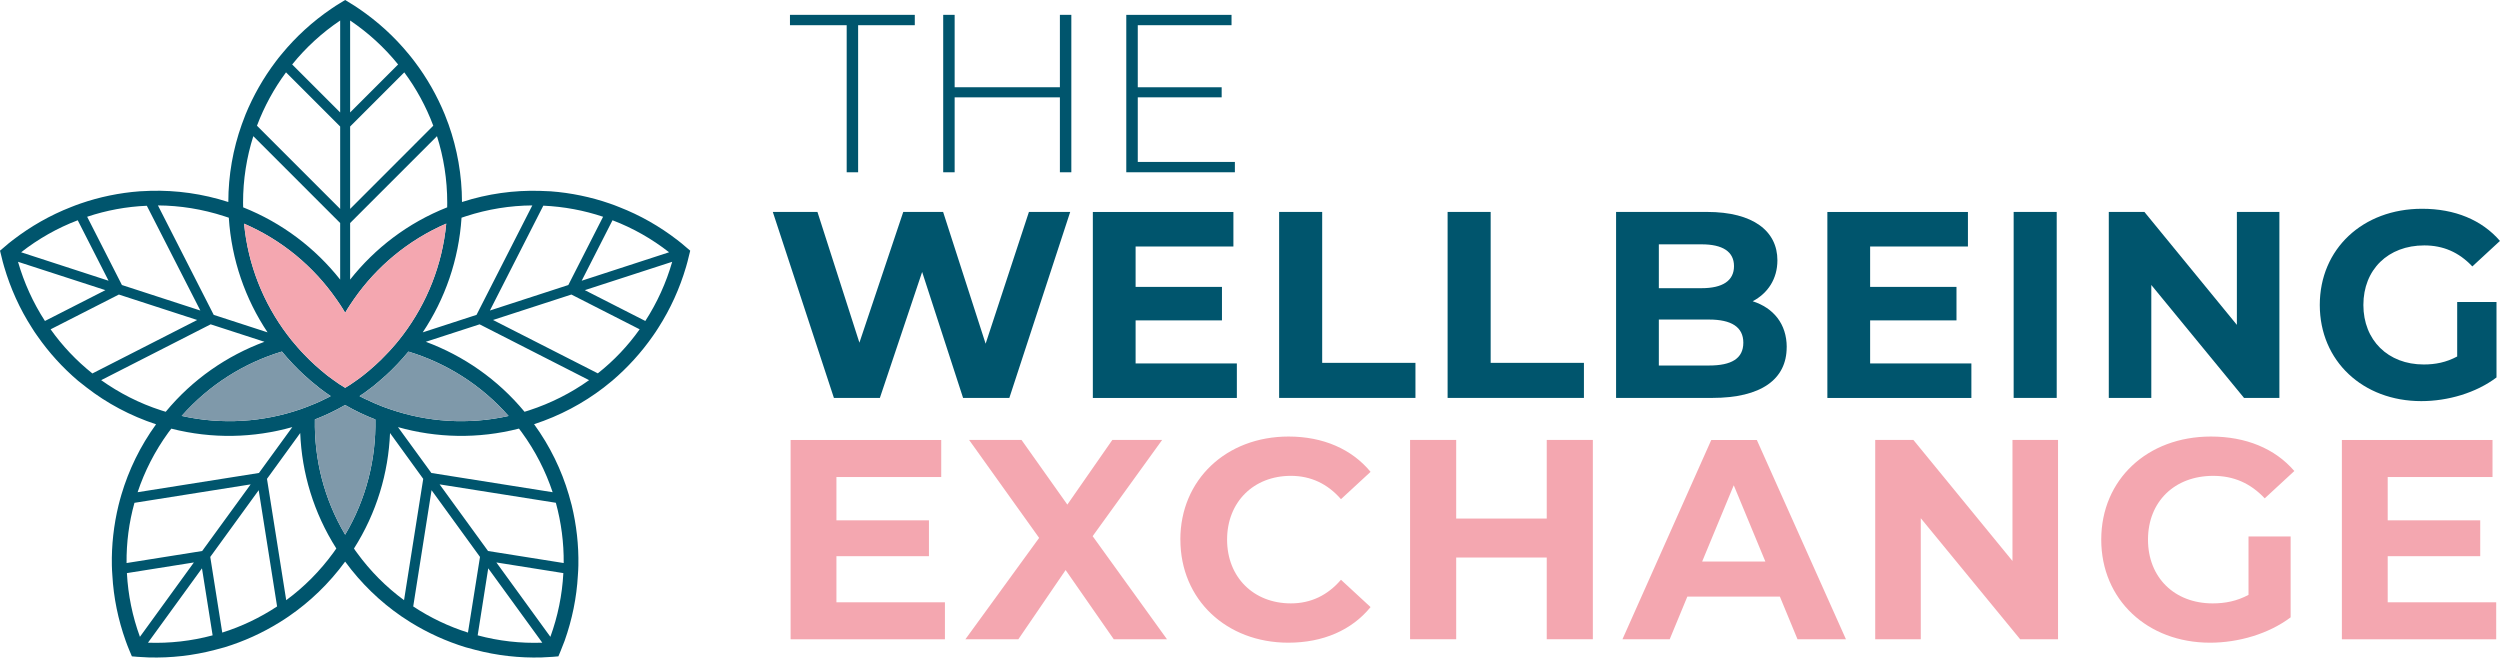
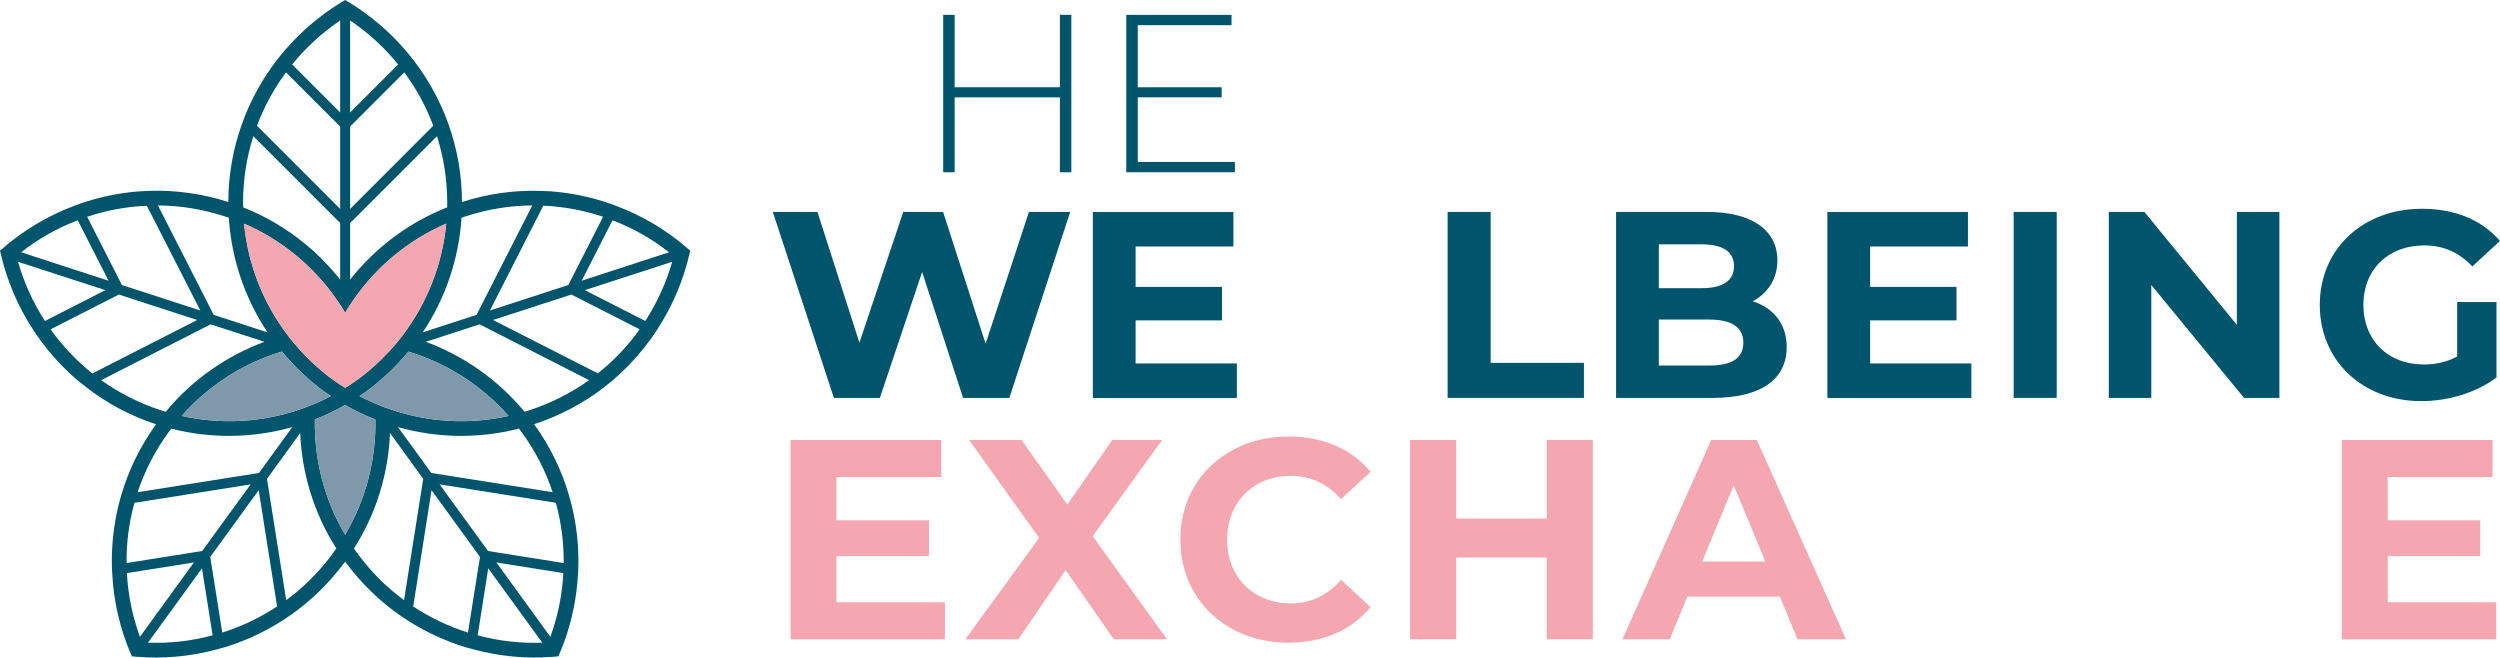
<svg xmlns="http://www.w3.org/2000/svg" id="Layer_1" viewBox="0 0 506.89 133.32">
  <defs>
    <style>.cls-1{fill:#7f99aa;}.cls-2{fill:#f4a7b0;}.cls-3{fill:#00556d;}</style>
  </defs>
  <g>
-     <path class="cls-3" d="m171.66,5.11h-11.49v-2.1h25.31v2.1h-11.49v29.82h-2.32V5.11Z" />
    <path class="cls-3" d="m217.22,3.01v31.92h-2.32v-15.19h-21.34v15.19h-2.32V3.01h2.32v14.68h21.34V3.01h2.32Z" />
    <path class="cls-3" d="m250.38,32.83v2.1h-22.02V3.01h21.34v2.1h-19.01v12.58h17.01v2.05h-17.01v13.09h19.7Z" />
  </g>
  <path class="cls-3" d="m216.99,42.97l-12.34,37.71h-9.38l-8.3-25.54-8.57,25.54h-9.32l-12.39-37.71h9.05l8.51,26.51,8.89-26.51h8.08l8.62,26.72,8.78-26.72h8.35Z" />
  <path class="cls-3" d="m250.78,73.68v7.01h-29.2v-37.71h28.5v7h-19.83v8.19h17.51v6.79h-17.51v8.73h20.53Z" />
-   <path class="cls-3" d="m259.35,42.97h8.73v30.6h18.91v7.11h-27.64v-37.71Z" />
  <path class="cls-3" d="m293.51,42.97h8.73v30.6h18.91v7.11h-27.64v-37.71Z" />
  <path class="cls-3" d="m362.26,70.39c0,6.52-5.17,10.29-15.09,10.29h-19.5v-37.71h18.43c9.43,0,14.28,3.93,14.28,9.81,0,3.77-1.94,6.68-5.01,8.3,4.2,1.35,6.9,4.58,6.9,9.32Zm-25.92-20.85v8.89h8.67c4.26,0,6.57-1.51,6.57-4.47s-2.32-4.42-6.57-4.42h-8.67Zm17.13,19.94c0-3.18-2.43-4.69-6.95-4.69h-10.18v9.32h10.18c4.53,0,6.95-1.4,6.95-4.63Z" />
  <path class="cls-3" d="m399.71,73.68v7.01h-29.2v-37.71h28.5v7h-19.83v8.19h17.51v6.79h-17.51v8.73h20.53Z" />
  <path class="cls-3" d="m408.28,42.97h8.73v37.71h-8.73v-37.71Z" />
  <path class="cls-3" d="m462.16,42.97v37.71h-7.17l-18.8-22.9v22.9h-8.62v-37.71h7.22l18.75,22.9v-22.9h8.62Z" />
  <path class="cls-3" d="m498.21,61.23h7.97v15.3c-4.15,3.13-9.86,4.8-15.25,4.8-11.85,0-20.58-8.13-20.58-19.5s8.73-19.5,20.74-19.5c6.63,0,12.12,2.26,15.79,6.52l-5.6,5.17c-2.75-2.91-5.93-4.26-9.75-4.26-7.33,0-12.34,4.9-12.34,12.07s5.01,12.07,12.23,12.07c2.37,0,4.58-.43,6.79-1.62v-11.05Z" />
  <path class="cls-2" d="m191.59,122.11v7.51h-31.29v-40.41h30.54v7.51h-21.25v8.78h18.76v7.27h-18.76v9.35h22Z" />
  <path class="cls-2" d="m225.82,129.61l-9.76-14.03-9.58,14.03h-10.74l14.95-20.55-14.2-19.86h10.63l9.29,13.11,9.12-13.11h10.1l-14.09,19.51,15.07,20.9h-10.8Z" />
  <path class="cls-2" d="m239.32,109.41c0-12.18,9.35-20.9,21.94-20.9,6.99,0,12.82,2.54,16.63,7.16l-6,5.54c-2.71-3.12-6.12-4.73-10.16-4.73-7.56,0-12.93,5.31-12.93,12.93s5.37,12.93,12.93,12.93c4.04,0,7.44-1.62,10.16-4.79l6,5.54c-3.81,4.68-9.64,7.22-16.68,7.22-12.53,0-21.88-8.72-21.88-20.9Z" />
  <path class="cls-2" d="m322.96,89.2v40.41h-9.35v-16.57h-18.36v16.57h-9.35v-40.41h9.35v15.94h18.36v-15.94h9.35Z" />
  <path class="cls-2" d="m360.89,120.96h-18.77l-3.58,8.66h-9.58l18.01-40.41h9.24l18.07,40.41h-9.82l-3.58-8.66Zm-2.95-7.1l-6.41-15.47-6.41,15.47h12.82Z" />
-   <path class="cls-2" d="m417.28,89.2v40.41h-7.68l-20.15-24.54v24.54h-9.24v-40.41h7.74l20.09,24.54v-24.54h9.24Z" />
-   <path class="cls-2" d="m455.89,108.77h8.55v16.4c-4.45,3.35-10.57,5.14-16.34,5.14-12.7,0-22.06-8.72-22.06-20.9s9.35-20.9,22.23-20.9c7.1,0,12.99,2.43,16.92,6.99l-6,5.54c-2.95-3.12-6.35-4.56-10.45-4.56-7.85,0-13.22,5.25-13.22,12.93s5.37,12.93,13.11,12.93c2.54,0,4.91-.46,7.27-1.73v-11.84Z" />
  <path class="cls-2" d="m506.12,122.11v7.51h-31.29v-40.41h30.54v7.51h-21.25v8.78h18.76v7.27h-18.76v9.35h22Z" />
  <g>
-     <path class="cls-3" d="m66.06,75.89h-.03c.11.09.22.18.33.26-.1-.09-.2-.17-.3-.26Zm0,0h-.03c.11.09.22.18.33.26-.1-.09-.2-.17-.3-.26Zm0,0h-.03c.11.09.22.18.33.26-.1-.09-.2-.17-.3-.26Zm0,0h-.03c.11.09.22.18.33.26-.1-.09-.2-.17-.3-.26Zm0,0h-.03c.11.09.22.18.33.26-.1-.09-.2-.17-.3-.26Zm0,0h-.03c.11.09.22.18.33.26-.1-.09-.2-.17-.3-.26Zm0,0h-.03c.11.09.22.18.33.26-.1-.09-.2-.17-.3-.26Zm7.33,4.08c-.16.13-.34.23-.5.34,0,.01.01.01.03.01.16-.1.32-.21.47-.33.22-.14.42-.27.61-.43-.21.15-.41.28-.61.41Zm-3.41,2.15s-.05.02-.08.04c.03,0,.05.02.08.04.03-.02.04-.03.07-.04-.03,0-.06-.02-.07-.04Zm-3.92-6.23h-.03c.11.09.22.18.33.26-.1-.09-.2-.17-.3-.26Zm.5,4.08c-.2-.13-.41-.26-.61-.41.19.15.39.29.61.43.15.12.31.23.47.33h.03c-.17-.12-.34-.22-.5-.35Zm-.5-4.08h-.03c.11.09.22.18.33.26-.1-.09-.2-.17-.3-.26Zm0,0h-.03c.11.09.22.18.33.26-.1-.09-.2-.17-.3-.26Zm0,0h-.03c.11.09.22.18.33.26-.1-.09-.2-.17-.3-.26Zm0,0h-.03c.11.09.22.18.33.26-.1-.09-.2-.17-.3-.26Zm0,0h-.03c.11.09.22.18.33.26-.1-.09-.2-.17-.3-.26Z" />
+     <path class="cls-3" d="m66.06,75.89h-.03c.11.09.22.18.33.26-.1-.09-.2-.17-.3-.26Zm0,0h-.03c.11.09.22.18.33.26-.1-.09-.2-.17-.3-.26Zm0,0h-.03c.11.09.22.18.33.26-.1-.09-.2-.17-.3-.26Zm0,0h-.03c.11.09.22.18.33.26-.1-.09-.2-.17-.3-.26Zm0,0h-.03c.11.09.22.18.33.26-.1-.09-.2-.17-.3-.26Zm0,0h-.03c.11.09.22.18.33.26-.1-.09-.2-.17-.3-.26Zm0,0h-.03c.11.09.22.18.33.26-.1-.09-.2-.17-.3-.26Zm7.33,4.08c-.16.13-.34.23-.5.34,0,.01.01.01.03.01.16-.1.32-.21.47-.33.22-.14.42-.27.61-.43-.21.15-.41.28-.61.41Zm-3.41,2.15s-.05.02-.08.04c.03,0,.05.02.08.04.03-.02.04-.03.07-.04-.03,0-.06-.02-.07-.04Zm-3.92-6.23h-.03c.11.09.22.18.33.26-.1-.09-.2-.17-.3-.26Zc-.2-.13-.41-.26-.61-.41.19.15.39.29.61.43.15.12.31.23.47.33h.03c-.17-.12-.34-.22-.5-.35Zm-.5-4.08h-.03c.11.09.22.18.33.26-.1-.09-.2-.17-.3-.26Zm0,0h-.03c.11.09.22.18.33.26-.1-.09-.2-.17-.3-.26Zm0,0h-.03c.11.09.22.18.33.26-.1-.09-.2-.17-.3-.26Zm0,0h-.03c.11.09.22.18.33.26-.1-.09-.2-.17-.3-.26Zm0,0h-.03c.11.09.22.18.33.26-.1-.09-.2-.17-.3-.26Z" />
    <path class="cls-3" d="m64.46,78.42s-.01.01-.01.02h.01c.12.09.22.19.35.27-.13-.1-.25-.19-.35-.29Zm3.86-.86c-.25-.16-.51-.33-.75-.52.24.19.48.37.74.54.22.16.44.31.66.45v-.02c-.22-.14-.43-.29-.65-.45Zm-.75-.52c.24.19.48.37.74.54v-.02c-.24-.16-.5-.33-.74-.52Zm0,0c.24.19.48.37.74.54v-.02c-.24-.16-.5-.33-.74-.52Zm0,0c.24.19.48.37.74.54v-.02c-.24-.16-.5-.33-.74-.52Zm0,0c.24.19.48.37.74.54v-.02c-.24-.16-.5-.33-.74-.52Z" />
-     <path class="cls-3" d="m71.62,77.56l.02.02.04-.04s-.04.01-.06.02Zm.07-.04v.02s.02,0,.02-.02h-.02Zm.08-.05h0s0,0,.02,0h-.02Zm1.62,2.5v.02c.22-.14.42-.27.61-.43-.21.15-.41.28-.61.41Zm-1.62-2.5h0s0,0,.02,0h-.02Zm1.62,2.5v.02c.22-.14.42-.27.61-.43-.21.15-.41.28-.61.41Zm-1.77-2.41l.02.02.04-.04s-.04.01-.06.02Zm1.77,2.41v.02c.22-.14.42-.27.61-.43-.21.15-.41.28-.61.41Zm-1.77-2.41l.02.02.04-.04s-.04.01-.06.02Zm1.77,2.41v.02c.22-.14.42-.27.61-.43-.21.15-.41.28-.61.41Zm0,0v.02c.22-.14.42-.27.61-.43-.21.15-.41.28-.61.41Zm-1.77-2.41l.02.02.04-.04s-.04.01-.06.02Zm1.77,2.41v.02c.22-.14.42-.27.61-.43-.21.15-.41.28-.61.41Zm-1.77-2.41l.02.02.04-.04s-.04.01-.06.02Zm1.77,2.41v.02c.22-.14.42-.27.61-.43-.21.15-.41.28-.61.41Zm-1.77-2.41l.02.02.04-.04s-.04.01-.06.02Zm.07-.04v.02s.02,0,.02-.02h-.02Zm.08-.05h0s0,0,.02,0h-.02Zm1.62,2.5v.02c.22-.14.42-.27.61-.43-.21.15-.41.28-.61.41Z" />
    <path class="cls-3" d="m67.57,77.04c.24.19.48.37.74.54v-.02c-.24-.16-.5-.33-.74-.52Zm-1.62,2.52c.19.15.39.29.61.43v-.02c-.2-.13-.41-.26-.61-.41Zm1.62-2.52c.24.19.48.37.74.54v-.02c-.24-.16-.5-.33-.74-.52Zm-1.62,2.52c.19.15.39.29.61.43v-.02c-.2-.13-.41-.26-.61-.41Zm1.62-2.52c.24.19.48.37.74.54v-.02c-.24-.16-.5-.33-.74-.52Zm-1.62,2.52c.19.15.39.29.61.43v-.02c-.2-.13-.41-.26-.61-.41Zm0,0c.19.15.39.29.61.43v-.02c-.2-.13-.41-.26-.61-.41Zm0,0c.19.15.39.29.61.43v-.02c-.2-.13-.41-.26-.61-.41Zm0,0c.19.15.39.29.61.43v-.02c-.2-.13-.41-.26-.61-.41Zm0,0c.19.15.39.29.61.43v-.02c-.2-.13-.41-.26-.61-.41Zm0,0c.19.15.39.29.61.43v-.02c-.2-.13-.41-.26-.61-.41Zm1.62-2.52c.24.19.48.37.74.54v-.02c-.24-.16-.5-.33-.74-.52Zm-1.62,2.52c.19.15.39.29.61.43v-.02c-.2-.13-.41-.26-.61-.41Zm0,0c.19.15.39.29.61.43v-.02c-.2-.13-.41-.26-.61-.41Z" />
    <g>
      <path class="cls-3" d="m71.77,77.47h0s0,0,.02,0h-.02Zm-.08.05v.02s.02,0,.02-.02h-.02Zm-.07.04c-.2.16-.41.31-.63.45v.02c.22-.14.43-.29.65-.45l.04-.04s-.04.01-.06.02Z" />
      <path class="cls-3" d="m139.04,50.06c-.55-.49-1.13-.96-1.71-1.4-3.6-2.78-7.56-5.03-11.78-6.67-.64-.26-1.26-.5-1.91-.72-3.84-1.33-7.88-2.17-11.99-2.48-.74-.05-1.47-.08-2.21-.09-5.23-.15-10.53.57-15.77,2.26-.01-5.5-.97-10.78-2.71-15.7-.25-.7-.51-1.38-.79-2.07-1.57-3.81-3.61-7.4-6.07-10.65-.4-.54-.82-1.06-1.26-1.59-2.87-3.5-6.24-6.57-9.99-9.13-.61-.42-1.23-.83-1.86-1.2-.34-.22-.67-.42-1.01-.62-.34.2-.67.4-1.01.62-.63.37-1.25.78-1.86,1.2-3.75,2.56-7.11,5.63-9.99,9.13-.44.53-.86,1.05-1.26,1.59-2.45,3.25-4.5,6.84-6.07,10.65-.28.69-.53,1.37-.78,2.07-1.75,4.92-2.71,10.2-2.72,15.7-5.24-1.69-10.55-2.41-15.77-2.27-.75.02-1.48.05-2.22.1-4.11.31-8.15,1.15-11.99,2.48-.65.22-1.27.46-1.92.72-4.21,1.64-8.18,3.91-11.77,6.67-.58.44-1.16.91-1.71,1.4-.31.26-.61.51-.91.77.1.37.18.77.29,1.16.16.71.35,1.42.56,2.13,1.28,4.35,3.15,8.51,5.61,12.33.36.57.72,1.14,1.12,1.68,2.33,3.34,5.1,6.4,8.24,9.07.57.47,1.15.93,1.74,1.37,4.12,3.2,8.85,5.73,14.08,7.46-3.22,4.44-5.55,9.28-7.03,14.28-.2.71-.41,1.43-.58,2.14-.97,4-1.43,8.11-1.35,12.18.02.68.04,1.35.1,2.02.25,4.53,1.17,8.99,2.7,13.28.25.69.5,1.37.8,2.06.15.36.3.73.46,1.09.39.03.78.07,1.17.1.74.06,1.48.1,2.21.12,4.54.13,9.07-.38,13.45-1.53.67-.16,1.32-.35,1.97-.53,3.89-1.19,7.65-2.89,11.15-5.06.64-.39,1.24-.79,1.86-1.21,4.3-2.95,8.17-6.66,11.43-11.1,3.25,4.44,7.12,8.15,11.41,11.1.62.42,1.23.82,1.86,1.21,3.51,2.17,7.28,3.87,11.16,5.06.65.18,1.3.37,1.97.53,4.38,1.15,8.91,1.66,13.45,1.53.73-.02,1.47-.06,2.21-.12.39-.03.79-.07,1.18-.1.15-.36.3-.73.45-1.09.29-.69.55-1.37.81-2.06,1.52-4.29,2.44-8.75,2.69-13.28.06-.68.08-1.34.1-2.02.08-4.07-.38-8.18-1.35-12.18-.18-.71-.38-1.43-.59-2.14-1.47-5-3.8-9.84-7.04-14.3,5.23-1.71,9.96-4.24,14.11-7.42.58-.46,1.16-.92,1.73-1.39,3.13-2.67,5.91-5.73,8.24-9.07.39-.54.76-1.11,1.12-1.68,2.45-3.82,4.33-7.98,5.61-12.33.21-.71.4-1.42.56-2.13.11-.39.19-.79.29-1.16-.3-.26-.6-.51-.91-.77Zm-14.85-5.4c4.13,1.57,8,3.77,11.47,6.49l-17.72,5.77,6.25-12.26Zm-14.03-2.96c4.17.19,8.24.95,12.12,2.25l-7.05,13.84-15.9,5.17,10.83-21.26Zm-16.58,2.44c.29-.1.58-.2.87-.29,4.48-1.46,9.02-2.17,13.48-2.2l-11.31,22.19-10.91,3.55c4.5-6.74,7.31-14.69,7.87-23.25ZM70.99,4.16c3.67,2.47,6.95,5.47,9.73,8.91l-9.73,9.73V4.16Zm0,21.49l10.98-10.98c2.44,3.29,4.42,6.93,5.88,10.82l-16.86,16.87v-16.71Zm0,19.57l17.61-17.61c1.35,4.26,2.08,8.78,2.08,13.49,0,.32,0,.63-.01.94-7.97,3.15-14.65,8.29-19.68,14.65v-11.47Zm-1.01,18.21c.31-.56.66-1.09,1.01-1.63.24-.39.51-.77.78-1.15,4.57-6.56,10.96-11.95,18.71-15.31-.8,8.4-3.94,16.13-8.75,22.52-.28.36-.56.74-.85,1.09-.4.51-.82,1-1.25,1.48-.45.52-.9,1.01-1.39,1.5-.3.32-.59.63-.92.94,0,0,0,.02-.01.02-.81.78-1.63,1.53-2.49,2.26-.31.26-.61.5-.92.75-.12.11-.24.21-.36.29-.08.08-.16.13-.26.2h-.01c-.27.22-.54.42-.82.62h-.02c-.08.05-.15.11-.23.16,0,0-.01,0-.01.02h-.01s-.02.01-.02.01h0s-.04.03-.05.04c-.02.03-.04.04-.06.04-.05.04-.11.08-.16.12,0,0-.01,0-.01.01-.03.02-.06.03-.08.06h-.02s0,0-.01,0v.02h-.03s-.01.01-.02.02t-.02.02h-.01l-.04.04c-.22.16-.43.31-.65.45v-.02c-.34.23-.67.43-1.01.63-.34-.19-.67-.4-1.01-.63v.02c-.22-.14-.44-.29-.66-.45-.26-.17-.5-.35-.74-.54-.3-.21-.59-.42-.89-.65-.1-.08-.21-.17-.32-.24-.11-.08-.22-.17-.33-.25h.02c-.31-.26-.61-.51-.92-.76-.85-.72-1.69-1.47-2.48-2.25h-.01v-.02c-.31-.31-.62-.6-.92-.93-.47-.48-.94-.99-1.39-1.51-.43-.48-.83-.97-1.24-1.46-.28-.37-.58-.73-.86-1.11-4.81-6.39-7.95-14.11-8.75-22.5,7.74,3.35,14.11,8.71,18.69,15.28.27.39.54.77.8,1.16h0c.35.54.69,1.07,1.01,1.63Zm33.14,20.91c-8.22,1.83-16.54,1.23-24.1-1.39-.44-.15-.87-.31-1.32-.47h-.01c-.59-.23-1.19-.47-1.77-.73-.63-.27-1.25-.55-1.86-.85-.39-.17-.76-.37-1.14-.58-.02,0-.03,0-.03-.01.16-.11.34-.21.5-.34.2-.13.4-.26.61-.41.33-.25.68-.5,1.02-.76h.01c.06-.04.08-.07.13-.09.05-.04.1-.08.16-.14.03-.02.06-.04.08-.06.02-.01.03-.03.05-.03.01-.02.03-.03.04-.04s.02-.02.03-.02t.02,0s.01-.01.02-.01c.87-.72,1.74-1.45,2.56-2.2.03-.01.04-.03.05-.03h0c1.66-1.52,3.21-3.15,4.64-4.89,7.67,2.33,14.74,6.73,20.31,13.06Zm-36.06-4.03h-.02s0,.01,0,.01c-.38.22-.76.41-1.15.58-.6.31-1.22.6-1.86.87-.58.25-1.17.48-1.76.71-.45.18-.89.34-1.33.49-7.56,2.61-15.87,3.2-24.1,1.36,5.58-6.32,12.65-10.73,20.32-13.05,1.43,1.73,2.97,3.36,4.62,4.87.02.01.04.04.07.05.84.78,1.71,1.52,2.62,2.22.1.1.22.19.35.29.04.04.08.07.12.09.33.26.68.51,1.02.76.2.15.41.28.61.41.16.13.33.23.5.34Zm1.91-76.15v18.64l-9.73-9.73c2.78-3.44,6.06-6.44,9.73-8.91Zm-10.98,10.51l10.98,10.98v16.71l-16.87-16.87c1.47-3.89,3.45-7.53,5.89-10.82Zm-6.63,12.94l17.61,17.61v11.47c-5.04-6.36-11.71-11.48-19.67-14.65-.02-.31-.02-.62-.02-.94,0-4.71.73-9.23,2.08-13.49Zm-5.86,16.24c.29.09.59.2.89.29.55,8.56,3.36,16.51,7.86,23.25l-10.92-3.55-11.31-22.19c4.46.03,9,.74,13.48,2.2Zm-15.73-2.13l10.85,21.24-15.9-5.17-7.05-13.84c3.88-1.3,7.95-2.06,12.1-2.23Zm-14.01,2.94l6.25,12.26-17.73-5.77c3.48-2.72,7.35-4.92,11.48-6.49Zm-12.11,8.42l17.72,5.75-12.26,6.25c-2.4-3.7-4.24-7.76-5.46-12Zm6.61,13.69l13.84-7.05,15.88,5.16-21.25,10.84c-3.26-2.6-6.1-5.61-8.47-8.95Zm10.25,10.31l22.2-11.32,10.91,3.54c-7.6,2.82-14.57,7.59-20.02,14.19-.3-.09-.61-.19-.91-.28-4.47-1.44-8.54-3.55-12.18-6.13Zm13.64,10.59c.19-.26.38-.51.58-.76,8.3,2.12,16.72,1.89,24.52-.31v.02s-6.75,9.28-6.75,9.28l-24.6,3.9c1.41-4.23,3.49-8.33,6.25-12.13Zm-6.89,14.28l23.56-3.74-9.83,13.51-15.33,2.44c-.04-4.09.48-8.2,1.6-12.21Zm-1.53,14.25l13.58-2.16-10.94,15.08c-1.52-4.15-2.41-8.52-2.64-12.92Zm4.27,14.11l10.95-15.08,2.16,13.59c-4.27,1.15-8.7,1.65-13.11,1.49Zm15.06-2.05l-2.43-15.34,9.82-13.53,3.73,23.57c-3.47,2.29-7.21,4.07-11.12,5.3Zm22.58-16.27c-2.77,3.82-6.01,7.05-9.61,9.7l-3.9-24.6,6.74-9.29c.32,8.1,2.72,16.17,7.32,23.41-.18.27-.37.53-.55.78Zm-3.8-26.94c2.08-.8,4.11-1.77,6.06-2.89.03-.02.05-.03.08-.04.01.02.04.04.07.04,1.94,1.12,3.97,2.09,6.06,2.89.15,8.01-1.84,16.11-6.13,23.36-4.3-7.25-6.29-15.35-6.14-23.36Zm18.08,36.64c-3.6-2.65-6.85-5.88-9.61-9.7-.19-.25-.38-.51-.54-.78,4.6-7.24,6.98-15.32,7.31-23.41l6.73,9.29-3.89,24.6Zm12.96,6.57c-3.89-1.23-7.64-3.01-11.1-5.3l3.72-23.57,9.82,13.53-2.44,15.34Zm1.97.56l2.14-13.59,10.96,15.08c-4.41.16-8.84-.34-13.1-1.49Zm14.74.3l-10.95-15.08,13.58,2.16c-.23,4.4-1.12,8.77-2.63,12.92Zm2.7-14.96l-15.34-2.44-9.82-13.51,23.57,3.73c1.1,4.02,1.63,8.13,1.59,12.22Zm-2.24-14.36l-24.59-3.9-6.77-9.3c7.79,2.2,16.23,2.43,24.53.3.2.26.39.51.58.77,2.77,3.8,4.84,7.9,6.25,12.13Zm-4.8-16.59c-.29.09-.6.19-.9.28-5.46-6.6-12.42-11.37-20.02-14.19l10.91-3.54,22.2,11.32c-3.63,2.58-7.71,4.67-12.19,6.13Zm13.96-7.51l-21.25-10.82,15.89-5.16,13.84,7.05c-2.37,3.34-5.21,6.35-8.48,8.93Zm9.63-10.62l-12.27-6.25,17.72-5.75c-1.21,4.24-3.06,8.3-5.45,12Z" />
      <path class="cls-1" d="m103.12,84.34c-8.22,1.83-16.54,1.23-24.1-1.39-.44-.15-.87-.31-1.32-.47h-.01c-.59-.23-1.19-.47-1.77-.73-.63-.27-1.25-.55-1.86-.85-.39-.17-.76-.37-1.14-.58.16-.1.32-.21.47-.33.22-.14.42-.27.61-.43.33-.25.68-.5,1.02-.76h.01c.06-.04.08-.07.13-.09.05-.04.1-.08.16-.14.03-.02.06-.04.08-.06.02-.01.03-.03.05-.03.01-.02.03-.03.04-.04s.02-.02.03-.02t.02,0s.01-.01.02-.01c.87-.72,1.74-1.45,2.56-2.2.03-.01.04-.03.05-.03h0c1.66-1.52,3.21-3.15,4.64-4.89,7.67,2.33,14.74,6.73,20.31,13.06Z" />
      <path class="cls-1" d="m76.11,85.05c.15,8.01-1.84,16.11-6.13,23.36-4.3-7.25-6.29-15.35-6.14-23.36,2.08-.8,4.11-1.77,6.06-2.89.03,0,.05.02.08.04.03-.02.04-.03.07-.04,1.94,1.12,3.97,2.09,6.06,2.89Z" />
      <path class="cls-1" d="m67.03,80.32c-.38.22-.76.41-1.15.58-.6.31-1.22.6-1.86.87-.58.25-1.17.48-1.76.71-.45.18-.89.34-1.33.49-7.56,2.61-15.87,3.2-24.1,1.36,5.58-6.32,12.65-10.73,20.32-13.05,1.43,1.73,2.97,3.36,4.62,4.87.02.01.04.04.07.05.84.78,1.71,1.52,2.62,2.22,0,0-.01.01-.01.02h.01c.12.09.22.19.35.27.04.04.08.07.12.09.33.26.68.51,1.02.76.19.15.39.29.61.43.15.12.31.23.47.33Z" />
      <path class="cls-2" d="m90.48,45.34c-.8,8.4-3.94,16.13-8.75,22.52-.28.36-.56.74-.85,1.09-.4.51-.82,1-1.25,1.48-.45.52-.9,1.01-1.39,1.5-.3.32-.59.63-.92.94,0,0,0,.02-.01.02-.81.78-1.63,1.53-2.49,2.26-.31.26-.61.5-.92.75-.12.11-.24.21-.36.29-.08.08-.16.13-.26.2h-.01c-.27.22-.54.42-.82.62h-.02c-.08.05-.15.11-.23.16,0,0-.01,0-.01.02h-.01s-.02.01-.02.01h0s-.04.03-.05.04c-.02.03-.04.04-.06.04-.05.04-.11.08-.16.12,0,0-.01,0-.01.01-.03.02-.06.03-.08.06h-.02s0,0-.01,0v.02h-.03s-.01.01-.02.02h-.02v.02h-.01s-.04.01-.06.02c-.2.16-.41.31-.63.45-.34.23-.67.43-1.01.63-.34-.19-.67-.4-1.01-.63-.22-.14-.43-.29-.65-.45-.25-.16-.51-.33-.75-.52-.3-.21-.59-.42-.89-.65-.1-.08-.21-.17-.32-.24-.1-.09-.2-.17-.3-.26h-.01c-.31-.25-.61-.5-.92-.75-.85-.72-1.69-1.47-2.48-2.25h-.01v-.02c-.31-.31-.62-.6-.92-.93-.47-.48-.94-.99-1.39-1.51-.43-.48-.83-.97-1.24-1.46-.28-.37-.58-.73-.86-1.11-4.81-6.39-7.95-14.11-8.75-22.5,7.74,3.35,14.11,8.71,18.69,15.28.27.39.54.77.8,1.16h0c.35.54.69,1.07,1.01,1.63.31-.56.66-1.09,1.01-1.63.24-.39.51-.77.78-1.15,4.57-6.56,10.96-11.95,18.71-15.31Z" />
    </g>
  </g>
</svg>